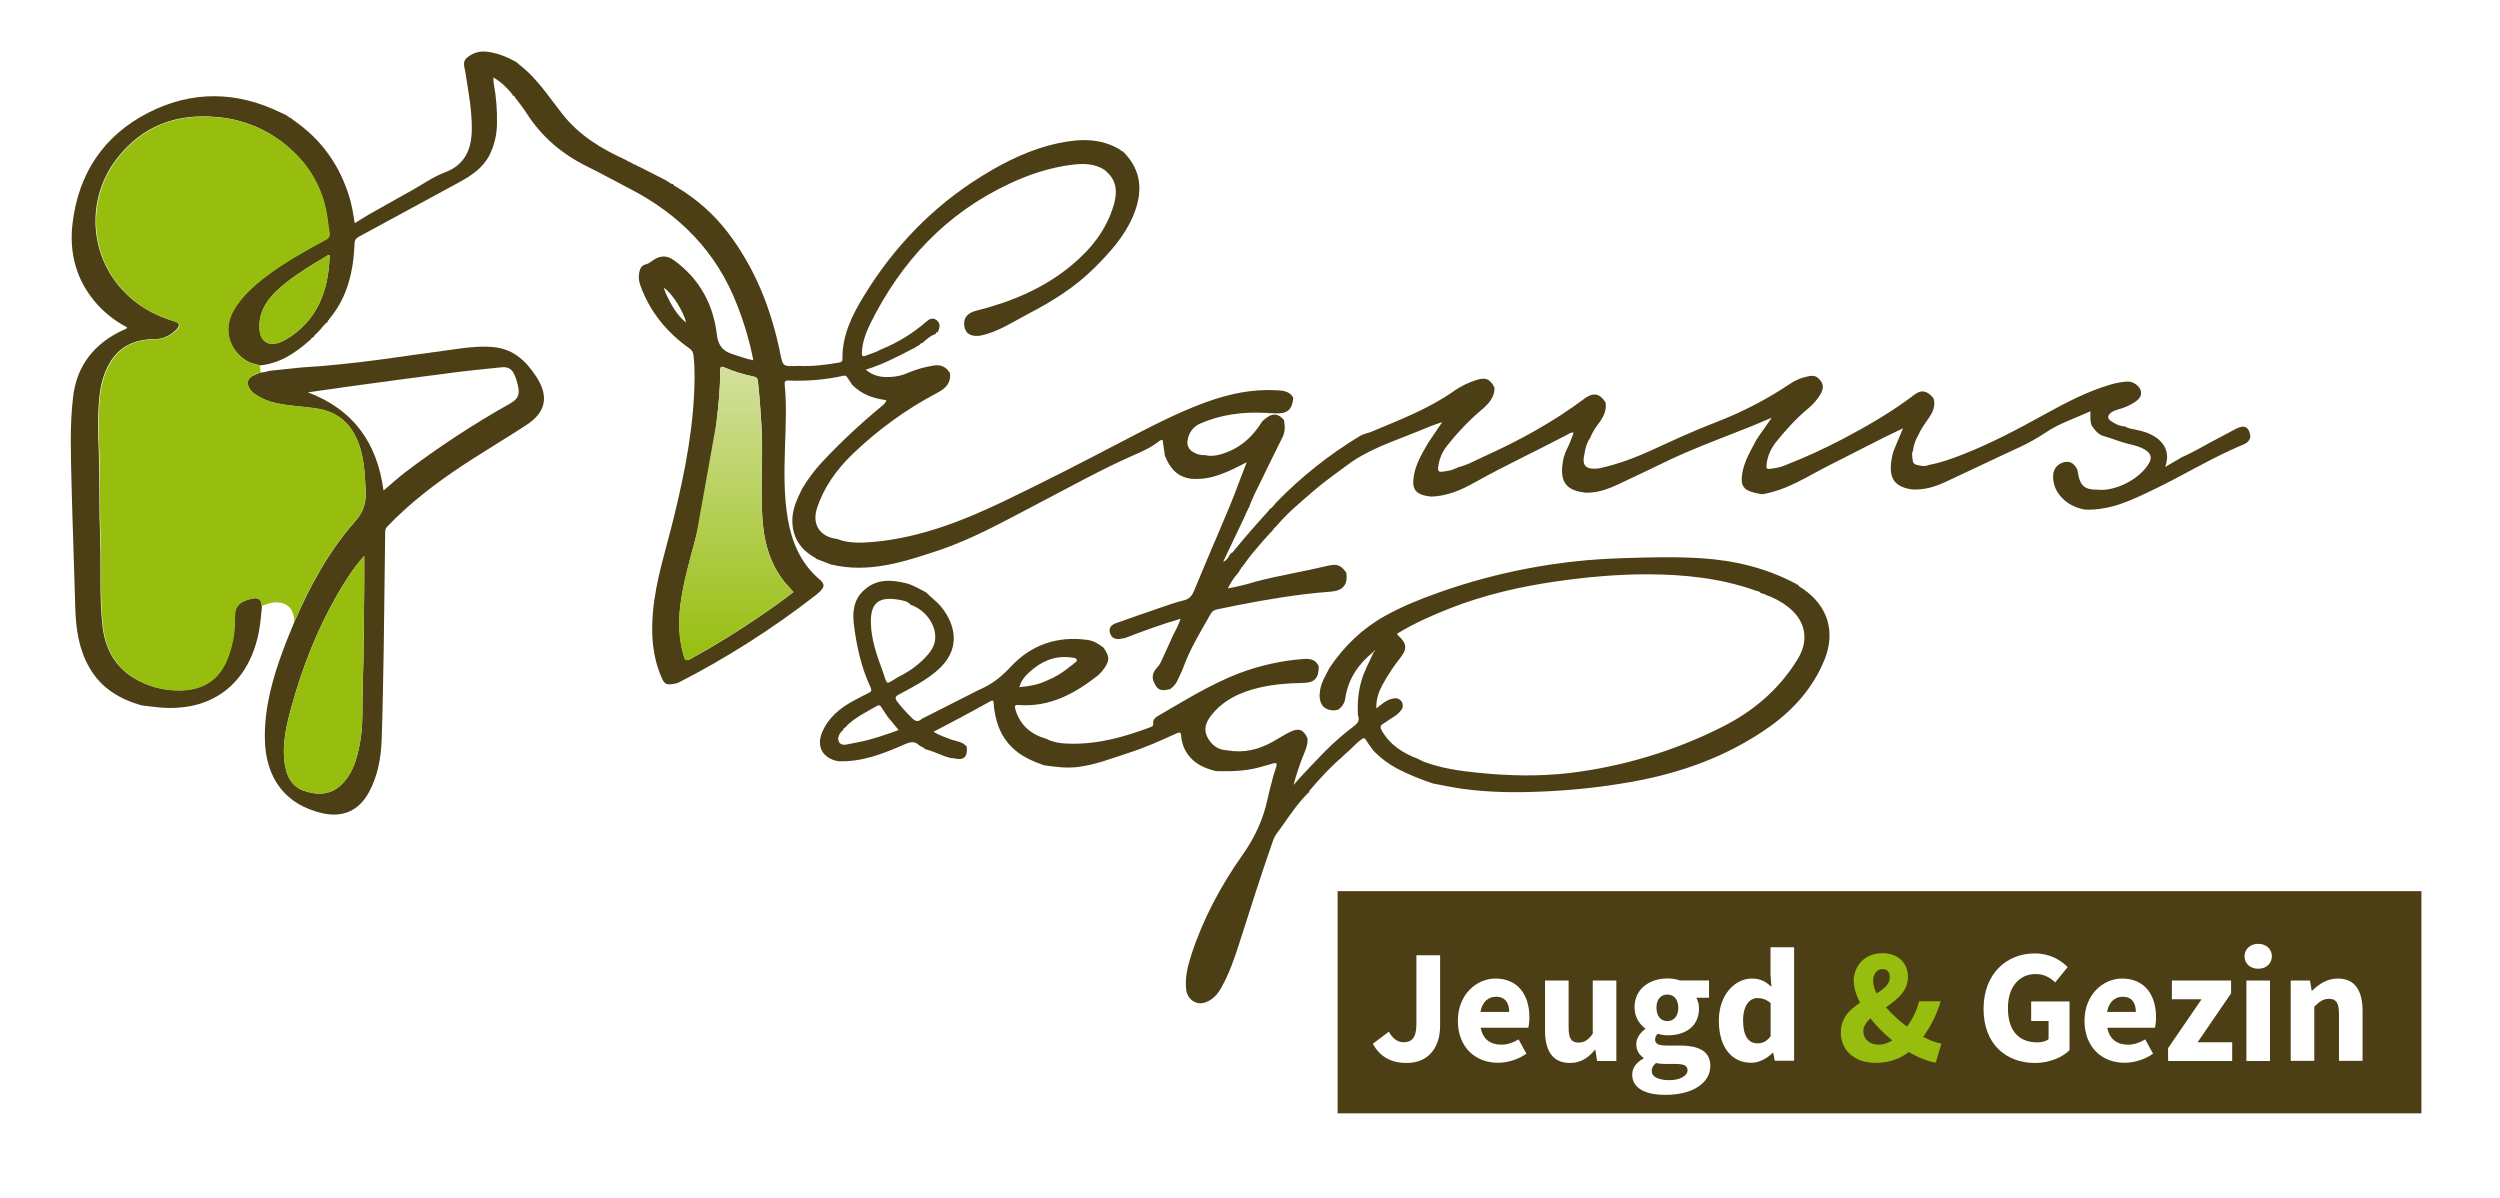
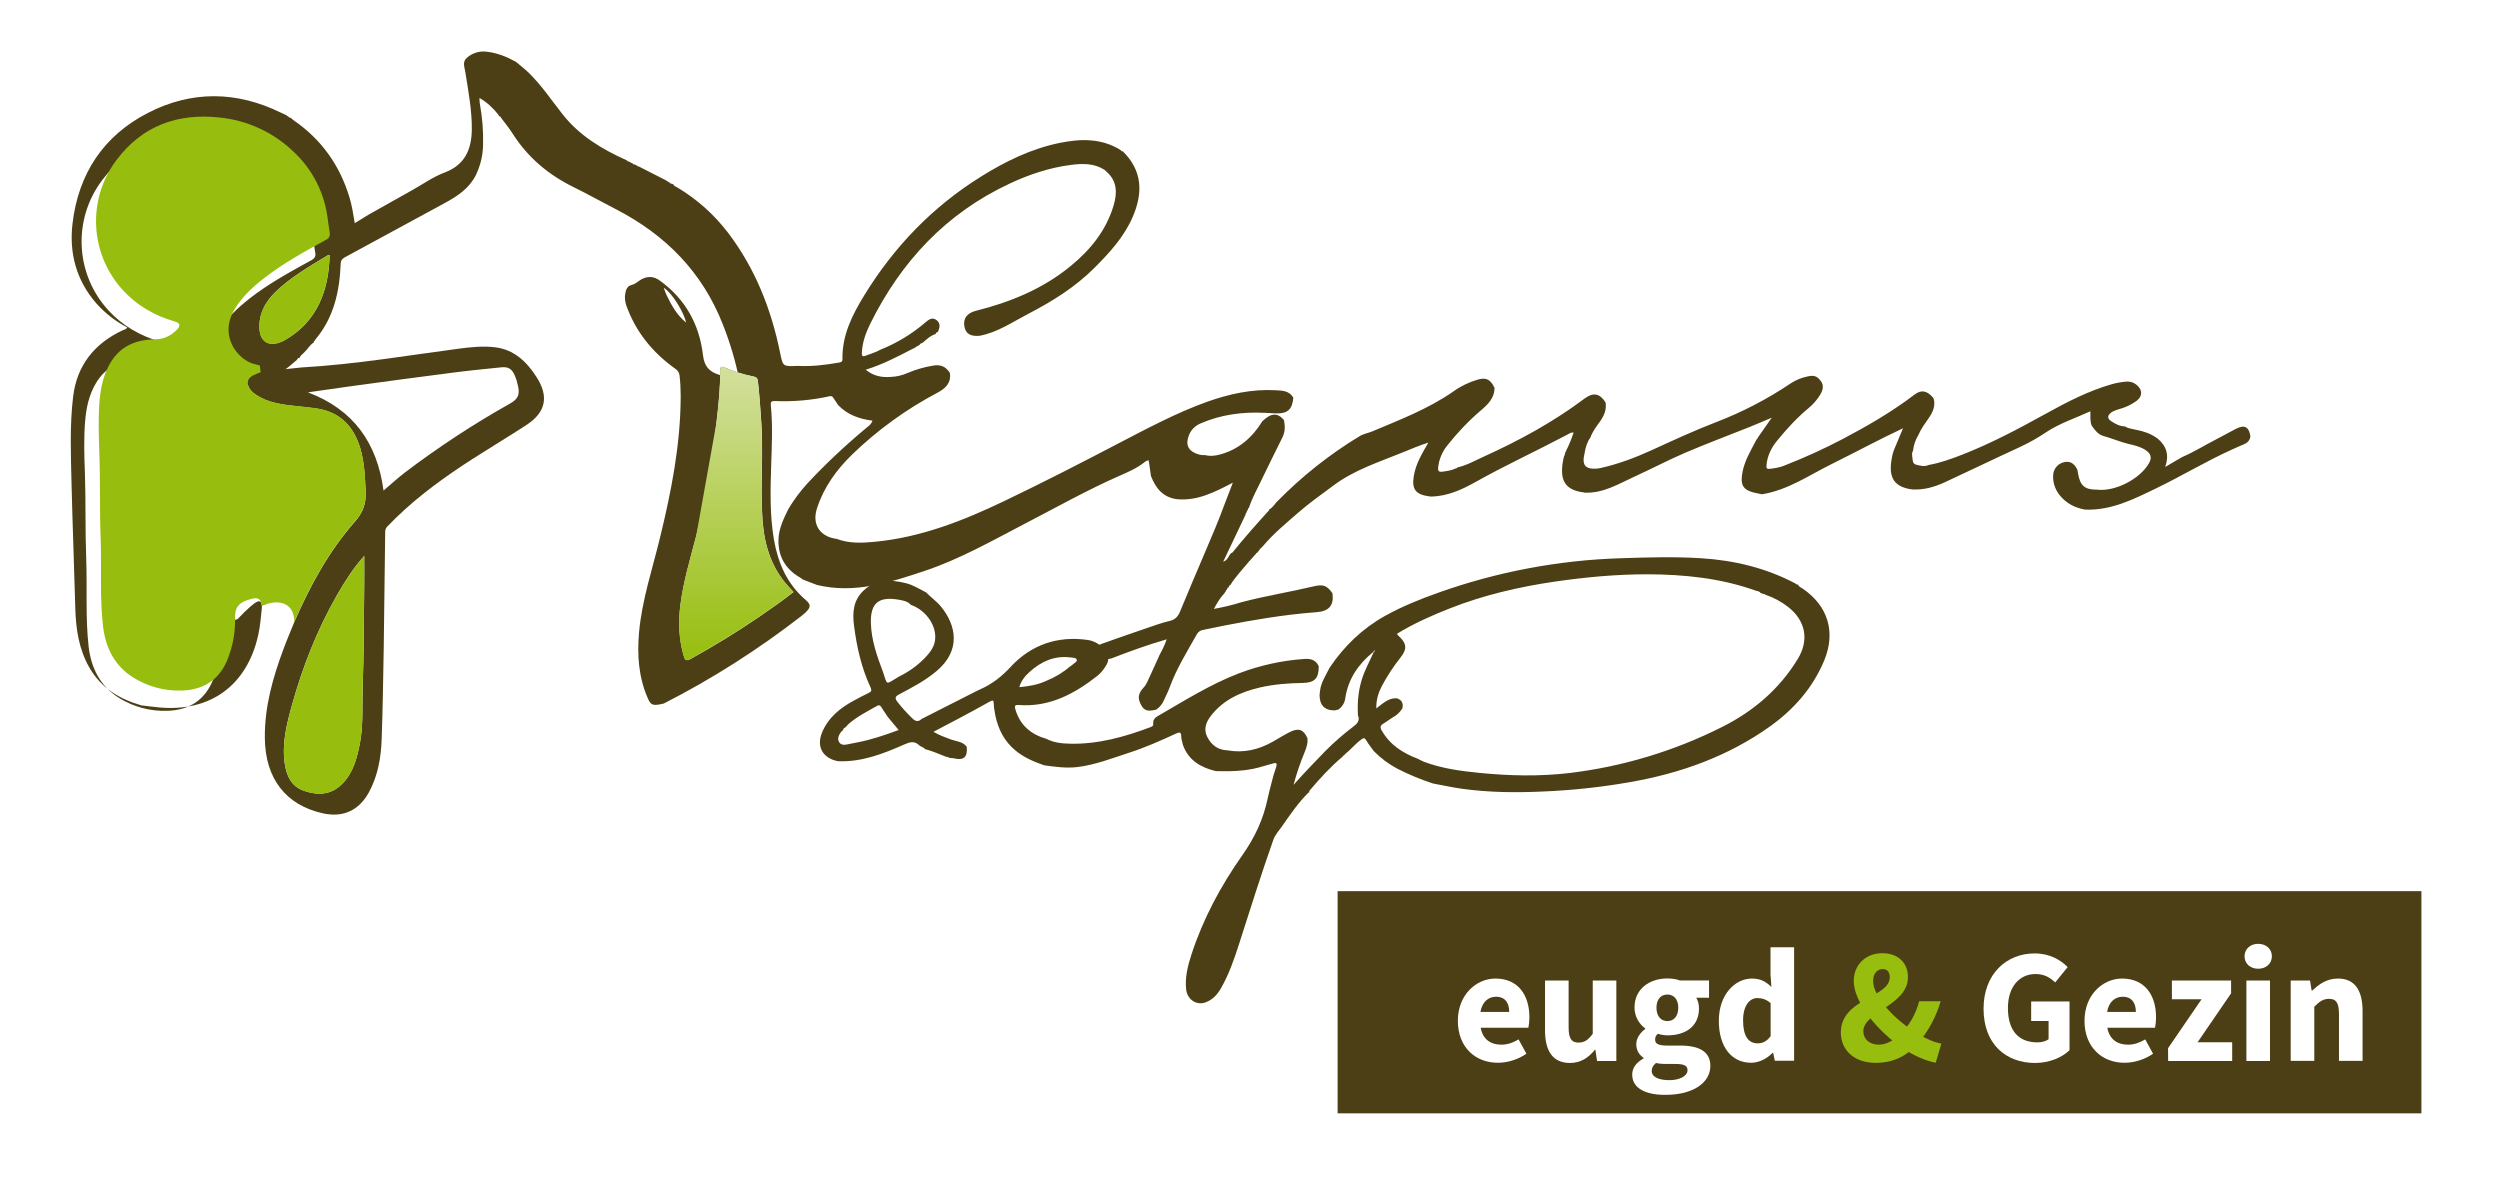
<svg xmlns="http://www.w3.org/2000/svg" version="1.1" x="0px" y="0px" viewBox="0 0 2268.4 1087" style="enable-background:new 0 0 2268.4 1087;" xml:space="preserve">
  <style type="text/css">
	.st0{display:none;}
	.st1{display:inline;stroke:#FFFFFF;stroke-miterlimit:10;}
	.st2{fill:#4D3F15;}
	.st3{fill:#97BE0E;}
	.st4{fill:url(#SVGID_1_);}
	.st5{opacity:0.75;}
	.st6{fill:#D2E09F;}
	.st7{fill:#BAD06A;}
	.st8{fill:#FFFFFF;}
</style>
  <g id="Layer_2" class="st0">
    <rect x="-122.8" y="-65.4" class="st1" width="2873.9" height="1390.8" />
  </g>
  <g id="Layer_1">
    <g>
      <g>
        <image style="overflow:visible;opacity:0.75;enable-background:new    ;" width="2010" height="626" transform="matrix(1 0 0 1 55.455 38.683)">
			</image>
        <g>
-           <path class="st2" d="M237.6,549.7c0,0.7,0,1.3,0,1.9c-0.8,8.1-1.5,16.2-3.2,24.2c-10.1,46.2-43.7,70.7-90.9,66      c-5.1-0.5-10.2-1.2-15.3-1.8c-19.7-5.7-36.3-15.6-46.9-33.9c-9.8-16.9-12.5-35.5-13-54.7c-1-37.6-2.5-75.2-3.4-112.8      c-0.6-26.1-1.7-52.3,1.4-78.3c3.3-28.6,19.2-48.6,45.2-60.7c1.3-0.6,2.9-0.7,4-2.5c-10.5-5.4-19.9-12.7-27.8-21.5      c-18.4-20.9-25.1-45.8-21.9-72.8c5.3-45.1,28.1-79.7,68.5-100.4c39.5-20.3,80.3-19.9,120.5-0.2c1.8,0.9,3.6,1.7,5.4,2.5      c0.1,0.5,0.7,0.9,1.2,0.7l0,0l0,0c0.4,0.9,1.3,1.5,2.3,1.5l0.2,0.1c0.8,0.8,1.7,1.5,2.6,2.2c25,17.2,41.7,40.6,50.5,69.6      c2.3,7.5,3.5,15.3,4.9,23.7l12.3-7.6c13.5-7.6,26.9-15.2,40.4-22.7c9.6-5.4,18.6-11.8,28.9-15.7c18.2-6.8,24.3-20.7,24.6-38.7      c0.2-17.8-3.2-35.1-5.9-52.5c-0.7-4.5-3-9.3,1.6-13c4.8-4.2,11.2-6.2,17.6-5.4c9.3,1,17.7,4.3,25.8,8.7l1.2,0.7l0,0      c3.7,3.3,7.8,6.2,11.3,9.7c11.7,11.4,20.6,24.8,30.6,37.5c15.4,19.6,35.8,31.8,58,41.8c0.2,0.2,0.4,0.3,0.7,0.4      c0.1,0.5,0.7,0.9,1.2,0.7l0,0l2.7,1.4l1.3,0.6l0,0c0.1,0.7,0.5,0.8,1.2,0.6l1.5,0.8l1.3,0.5l0,0c0.1,0.4,0.5,0.8,0.9,0.7      c0.1,0,0.2,0,0.2-0.1l25.5,13c0.1,0.5,0.6,0.7,1,0.6h0.1l0,0c0.1,0.5,0.5,0.8,0.9,0.7c0.1,0,0.2,0,0.3-0.1h0.1      c0.3,1.1,1.4,1.7,2.5,1.6l1.3,0.6c0.5,1.6,2.2,2,3.4,2.7c17.8,10.6,33.3,24.4,45.9,40.8c24.9,32.6,39.5,69.7,47.6,109.6      c2.5,12.2,2.3,12.2,16.2,11.6c12.6,0.7,24.9-0.9,37.2-3c1.7-0.3,3.2-0.8,3.1-3.1c-0.4-21.8,8.9-40.2,19.9-58.1      c27-44,62-80.3,105.9-107.6c22.1-13.8,45.4-25.2,71.2-30.5c19.1-3.9,38-4.4,55.5,6.5c0.3,0.8,1.1,1.2,1.9,1.1l0,0      c17.9,17.7,18.4,37.8,8.9,59.7c-7.9,18.1-20.9,32.3-34.6,46c-17.4,17.4-38,30.3-59.6,41.5c-14.5,7.5-28.2,17.1-44.7,20.2      c-8.4,0.7-12.6-1.9-13.8-8.6c-1.2-7.2,2.5-12.1,10.6-14.1c31.4-7.9,60.9-20,86.1-40.8c17.9-14.7,32.1-32.3,38.8-55      c3.2-11,3.3-21.7-6.3-30.2c-0.7-0.7-1.4-1.4-2.2-2c-9.3-5.9-19.7-5.7-30-4.4c-19.6,2.5-38.3,8.7-56.1,17.1      c-57.5,26.9-98.3,70.6-126.3,127.1c-4,8.2-7.2,16.9-7.6,26.2c-0.1,2.5,0.3,4,3.3,2.8c4.6-1.8,9.4-3.1,13.8-5.6      c14.7-5.9,28.4-14.2,40.5-24.6c3.1-2.6,6.1-5.1,10.1-2.2c3.9,2.9,3.1,6.9,1.3,10.7h0.1c-1,0.4-2.1,0.6-2.1,2l0.1-0.1      c-4.8,1.5-8.4,4.9-12,8.1l0,0c-1.3,0.2-2.3,1-3,2.1l0.1-0.1l-2.1,1.1l0.1-0.1l-3.1,2.1l0.1-0.1c-0.3,0-0.6,0.1-0.9,0.3      c-13.6,7.1-27.2,14.2-42.8,19.1c7.3,5.9,14.7,7.1,22.7,6.5c5.3-0.2,10.5-1.4,15.4-3.6c7.3-3.1,14.9-5.3,22.8-6.6      c7-1.3,11.9,0.8,15.5,6.7c1.2,9.1-4,14-11.4,17.9c-28.3,14.9-54.3,33.8-77.3,56c-14.2,13.8-25.7,29.7-31.9,48.8      c-4.8,14.6,2.6,25.9,18,27.8c11.2,4.3,22.9,3.7,34.5,2.6c41.8-4,80.2-19.1,117.7-37.1c34.6-16.6,68.8-34.1,102.8-51.9      c26.4-13.7,52.6-27.8,80.6-37.9c20.2-7.2,40.9-11.8,62.5-10.6c6,0.3,12.5,0.4,16.1,6.8c-1,10.8-5.3,14.6-16.1,14.2      c-3.3-0.1-6.6-0.4-10-0.5c-20.1-1-39.7,1.6-58.3,9.7c-6.4,2.8-10.2,8-11.5,14.7c-0.9,4.5,0.6,8.6,4.8,11.1      c3.3,1.9,6.9,3.2,10.9,2.8c4.6,1.3,9.2,0.7,13.7-0.5c17-4.6,29.3-15.4,38.4-30.2c8-7.6,13.7-7.9,19.6-1.1l0.4,2.9      c0.8,4.6,0.1,9.4-2.1,13.5c-5.9,12.1-12.1,24.1-17.8,36.2c-4.2,9-9.2,17.6-12.3,27.1c-1,0.5-1,1.4-1.1,2.3l0.1-0.1      c-1.1,0.4-0.9,1.3-1.1,2.1l0.1-0.1c-1,0.4-0.9,1.3-1.1,2.1l0.1-0.1l-1.1,2.1l0.1-0.1l-19.4,40.8c4.7-1.9,4.9-5.8,7.3-7.9      c0.4-0.2,1-0.3,1.2-0.6c10.6-13.1,21.7-25.7,33-38.1c0.1-0.1,0.3-0.2,0.3-0.4c-0.1-0.3-0.1-0.5-0.2-0.7l0.1,0.2      c3-1.4,4.5-4.2,6.6-6.5c22.5-23.1,47.9-43.3,75.5-60c3.6-2.2,7.8-2.8,11.6-4.4c25.2-10.6,50.8-20.4,73.5-36.2      c6.8-4.9,14.3-8.5,22.3-10.8c7-1.9,10.4-0.5,14.2,5.7c-0.1,0.6,0,1.1,0.7,1.2h0.1c0.4,9.9-6.2,15.9-12.7,21.4      c-11.2,9.6-21.4,20.4-30.5,32c-4.4,5.6-7.2,12.4-7.9,19.5c-0.4,3.3,0.8,4.2,3.8,3.8c4.3-0.6,8.5-1.1,12.4-3.1      c0.5-0.1,1.3,0.2,1.1-0.9v0.2c8.5-1.9,16-6.2,23.7-9.7c32.3-14.6,63.4-31.5,91.9-52.9c7.8-5.8,13.8-4.7,19,3.6      c1.1,6.7-1.5,12.2-5.2,17.5c-3.3,4.5-6.7,9-8.6,14.4c-3,4.1-4.4,8.9-5.2,13.9c-2.7,11.2,0.4,15,11.5,14.2c1-0.1,2-0.3,2.9-0.5      c16.1-3.6,31.5-9.4,46.4-16.2c19.2-8.8,38.2-17.6,57.9-25.2c24.1-9.2,47-21.1,68.4-35.5c4.5-2.9,9.4-5,14.7-6.1      c6.7-1.6,9.5-0.5,13.4,5.4l0.4,1.2l0.2,0.2c0.9,3.7-0.3,6.9-2.2,9.9c-2.8,4.6-6.4,8.6-10.5,12c-10.6,8.8-19.7,18.8-28.4,29.4      c-5.4,6.6-9,13.9-9.7,22.5c-0.2,2.6,0.3,3.5,3.2,3.1c4.8-0.6,9.5-1.3,13.9-3.3c17.6-6.9,34.8-14.7,51.6-23.5      c22.8-12,45.1-24.9,65.7-40.6c6.1-4.6,11.3-3.6,16.8,2.9l0.5,1.2l0.2,0.2c1.4,6.4-1,11.7-4.5,16.8s-7.2,10-9.6,15.7      c-2.6,4.3-4.3,9.1-4.8,14.1c-1.4,2.3-0.8,4.8-0.5,7.2c0.2,2.1,0.3,4.7,3.2,5.5c3.8,1,7.6,2.1,11.5,0.3      c10.7-1.9,20.8-5.6,30.8-9.5c26.1-10.2,50.6-23.3,75.1-36.8c19.3-10.7,38.9-20.9,60.3-27c4.2-1.2,8.4-1.9,12.7-2.3      c5.6-0.5,10,2,13,6.7c2.1,5.1-0.1,8.5-4.2,11.4c-4.5,3.1-9.5,5.4-14.8,6.8c-2.5,0.8-5.1,1.5-7.3,3.1c-3.6,2.7-3.7,5.5,0,7.9      s7.6,4.6,12.3,4.7c3.2,1.9,6.9,2.4,10.4,3.1c6.6,1.3,12.8,3.3,18.3,7.2l1.2,0.8l0,0c8.2,6.9,10.5,15.3,6.8,25.7l15.2-8.9      c11-4.7,21.1-11.1,31.7-16.5c5.8-3,11.4-6.1,17.1-9.1c7.9-4.2,12.1-2,13.3,6.9c-0.6,3.7-2.8,5.8-6.2,7.2c-3.5,1.4-7,3-10.5,4.6      c-23.5,10.6-45.6,24-68.8,35.2c-20.5,9.9-40.9,20.3-64.7,19.3c-9.1-1.7-16.9-5.6-22.8-13c-4.1-5-6.3-11.4-6-17.9      c0.1-5.8,4.1-10.8,9.8-12.1c5.4-1.3,9.2,0.8,12.2,6.8c0.2,1.3,0.5,2.6,0.7,3.9c1.9,10.8,6.2,14.3,17.2,14.2      c16.5,2,39.4-9.9,47.3-24.4c2.6-4.8,1.4-8.5-3.6-11.7c-4.7-3-10.1-4.2-15.3-5.4c-7.8-1.9-15-5.1-22.7-7.2      c-4.9-1.4-7.8-5.4-10.6-9.4c-1.6-4-1.1-8.1-1.2-13c-13.8,6.3-28,10.9-40.3,19.1c-7.7,5.2-15.8,9.7-24.2,13.6      c-22.7,10.4-45.1,21.3-67.8,31.8c-9.4,4.3-19,7-29.4,6.4c-18.9-2.5-22-13.4-17.7-32.2c0.4-1.6,1-3.1,1.6-4.6l7.8-18.7      c-22.9,10.8-43.6,22-64.8,32.5c-20.6,10.2-39.7,23.6-63.1,27.4c-3.2-0.7-6.5-1.2-9.7-2.2c-6.8-2.2-9.3-6-8.7-13.1      c0.7-9,4.2-17,8.3-24.8l5.3-10h-0.2c0.9,0.1,0.9-0.5,1-1.1l12.8-18.3c-7.6,3.2-13.7,5.9-20,8.4c-19.6,7.8-39.3,15.2-58.7,23.5      c-15.4,6.6-30.3,14.5-45.5,21.4c-14.7,6.7-28.8,15.6-45.9,14.7c-0.1-0.1-0.3-0.2-0.4-0.2c-19-2.2-22.3-13.3-18.3-31.6      c0.3-1.6,1.6-2.9,1.2-4.7h-0.1c1,0.2,0.8-0.5,0.9-1.1c2.8-5.4,5.1-11.1,7-16.9c-2.6-0.3-4.2,1.1-5.9,2      c-27.8,14.7-56.3,27.8-83.7,43.2c-12.2,6.8-25,12.5-39.4,12.9c-0.7,0-1.3-0.1-2-0.2c-12.3-1.7-16-6.3-14-18.5      c1.8-11.2,7.7-20.7,13.2-30.3l12.6-18.6c-7.9,2.5-15.2,5.6-22.5,8.6c-22,9-44.8,16.1-64.1,30.7c-10.7,8-21.6,15.6-31.6,24.4      c-10.9,9.5-22.1,18.7-31.5,29.8c-1.3,1.7-3.4,2.8-4.1,4.9h0.1c-0.6,0-1.1,0.5-1.1,1.1l0.1-0.1l-1.4,1l-0.6,0.8l-5.5,6.2      l-0.4,0.1l-0.1,0.4c-5.8,7-12.2,13.7-17.1,21.5l0,0c-0.9,0.4-1.6,0.9-1.1,2.1l0.1-0.1c-1.6-0.2-1.7,1.1-2,2.1l0.1-0.1      c-0.9,0.4-1.4,1-1.1,2.1l0.1-0.1c-0.9-0.2-1,0.5-1.1,1.1l0.1-0.1l-1,1.1c-3.4,3.7-6,8-8.9,13.4c8.5-1.5,16.9-3.5,25.1-6.1      c21.7-5.7,43.8-9.2,65.6-14.4c8.6-2,11.8-0.8,16.9,6.3c1.5,10.8-2.9,16.4-14.6,17.2c-8.1,0.6-16.2,1.4-24.3,2.4      c-26.4,3.3-52.6,8.2-78.6,13.7c-2.5,0.4-4.6,2-5.7,4.2c-8.9,15.8-18.5,31.2-24.7,48.4c-1.4,3.8-3.3,7.3-4.9,10.9      c-1.4,3.6-3.9,6.6-7.1,8.8c-7.8,1.9-10.8,1-13.6-4c-3.5-6.3-2.9-10.6,2.2-16.1c2.7-2.8,3.8-6.5,5.5-9.9c3.1-6.5,6-13.2,9-19.8      c2.5-4.5,4.7-9.1,6.4-14c-17.7,5.1-34.2,11.2-50.6,17.5c-1.6,0.3-3.3,0.6-4.9,0.8c-4.5,0.5-7.6-1.7-8.7-5.8      c-1.1-4.1,1.3-7,5.2-8.4c13.4-4.8,26.9-9.5,40.4-14.1c7.1-2.4,14.1-5,21.4-6.7c5-1.2,7.5-4.1,9.3-8.5      c7.5-18.1,15.1-36.1,22.8-54.1c6.2-14.5,12.4-29,17.8-43.8l7.3-19c-16.7,8.7-32.2,16.6-50.4,15c-12.8-1.5-19.6-9.9-23.9-21.1      l-2-13.9l0.4-0.5l-0.5,0.4c-1.5-0.2-2.6,0.6-3.6,1.4c-7,5.6-15.2,9.1-23.2,12.6c-29.3,12.9-57.1,28.6-85.5,43.3      c-29.8,15.5-59.1,32.2-91.1,42.9c-31.6,10.5-63.3,20.9-97.5,12.7l-13-5c-0.5-0.4-1-0.8-1.5-1.2c-13.4-7.5-20.6-18.6-20.5-34.2      c0.1-10.5,4.6-19.5,9-28.5c5-8.4,10.9-16.3,17.5-23.5c16.8-18,34.8-34.8,53.7-50.5c2-1.6,4.2-3.1,5.1-6.2      c-11.9-1.5-22.7-5.3-31.1-14.1c-1.5-2.2-3-4.4-4.4-6.6c-0.9-1.5-1.8-1.8-3.6-1.4c-16.3,3.6-32.9,5-49.6,4.3      c-3.5-0.1-3.8,1.3-3.5,4.1c1.8,18.1,0.9,36.2,0.3,54.4c-0.7,22.5-1.3,44.9,2.5,67.2c3.7,21.2,11.8,40.1,28.5,54.5      c5.2,4.5,5.2,6.7,0.2,11.7c-1.2,1.1-2.5,2.2-3.8,3.2c-39.1,30.3-80.9,57-124.9,79.4c-1.3,0.3-2.6,0.6-3.9,0.8      c-6.2,1.1-8.1,0.1-10.5-5.5c-8.4-19.1-9.8-39.2-8-59.7c2.6-29.3,12-57.2,18.9-85.6c10.4-42.4,18.8-85.1,18.9-129      c0-6.2-0.3-12.3-1-18.4c-0.2-2.6-1.6-5-3.9-6.4c-20.5-14.6-35.7-33.2-44.3-57c-1.4-3.8-1.8-7.8-1-11.8c0.7-3.4,1.8-6.4,6.2-7.4      c3-0.7,5.6-3.4,8.5-5c5.8-3,11.1-2.8,16.7,1.3c23.1,16.7,35.7,39.7,39,67.3c1.2,10.6,5.8,15.4,15,18.2c5.8,1.8,11.5,4,18.1,5.3      c-3.4-17.5-8.5-34.6-15.1-51.2c-18.6-47.5-52-81.2-96.9-104.4c-12.8-6.6-25.5-13.7-38.5-20.1c-22.8-11.2-41.5-26.9-55.2-48.4      c-3.1-4.9-6.8-9.5-10.3-14.1c-0.6-0.7-0.8-2.4-2.5-1.6l-0.1,0.2c0.9-0.8,0.1-1.3-0.2-1.9c-4.7-5.8-9.9-11-17.1-15.1      c0.1,2.3,0.1,3.9,0.4,5.5c2.2,12.1,3.2,24.4,2.9,36.7c-0.1,9.7-2.4,19.2-6.6,27.9c-6,11.9-16.5,18.9-27.7,25      c-30.3,16.4-60.5,32.9-90.8,49.3c-2.5,1.4-4,2.7-4.1,6c-1,25.1-6.2,48.8-22.9,68.7c-0.2,0.2-0.3,0.4-0.3,0.7l0.1,0.1      c-0.8,0.5-1.7,0.8-1.1,2l-0.2-0.1c-3.6,2.3-5.6,6.2-8.7,9.1l0,0c-1.4,1.6-3.5,2.6-4.1,4.9l-0.2-0.1c-1.4,0.1-1.9,1.3-2.6,2.2      h0.1l-1.3,1c-12.9,11.5-26.9,20.6-44.6,22.4c-0.2-0.1-0.4-0.1-0.7-0.2c-3.2-1-6.5-1.5-9.5-2.9c-14-6.9-26.5-26.8-13.1-48.5      c6.8-11,16-19.5,26-27.4c17.6-13.8,37.2-24.5,56.7-35.2c3-1.7,3.9-3.7,3.3-6.8c-1.1-5.9-1.5-11.8-2.6-17.7      c-3.8-21.1-14.3-40.5-29.9-55.2c-18.3-17.8-42.1-28.8-67.6-31.3c-38-4-69.8,7.5-93.3,38.6c-26.9,35.7-24.4,85.6,6.1,118.4      c12.8,13.8,28.5,22.7,46.4,28c5.4,1.6,6,3.9,2,7.9c-5.4,5.3-11.5,8.4-19.5,8.4c-17.1,0.2-31.6,6-40.7,21.6      c-6,10.2-8.6,21.6-9.6,33.3c-1.4,15.8-0.9,31.5-0.3,47.4c0.9,26.1,0.2,52.3,1.2,78.4c1,26.6-0.8,53.3,2.2,79.8      c2.3,19.6,10.6,36,27.9,46.7c12.8,7.9,27.7,11.9,42.8,11.5c20.7-0.4,35.4-9.9,42.8-29.7c4.4-11.4,6.5-23.5,6.3-35.6      c-0.2-9.3,2-14.8,15.3-17.9C234.6,541.8,236.9,543.6,237.6,549.7z M622.5,292.7l0.3,0.3L622.5,292.7      c-1.9-9.6-13.2-27.6-20.3-31.6c1,2.5,1.7,4.7,2.7,6.8C609.3,277.1,614.3,286,622.5,292.7L622.5,292.7z M691.1,444.7      c0-20.4,1.1-40.8-0.3-61.2c-0.8-12.6-1.7-25.2-3.1-37.7c-0.3-2.7-1.4-3.6-3.9-4.1c-9-1.8-17.7-4.5-26.1-8.1      c-3.4-1.5-4.2-0.8-4.2,2.8c0.1,16-1.6,31.9-3.5,47.8c-4.1,34.2-10.2,68-18.1,101.5c-5.5,21.2-11.9,42.1-14.6,64      c-1.9,15.3-1.2,30.5,3.1,45.4c1.1,3.9,2.1,5,6.2,2.8c21.4-11.8,42.3-24.6,62.5-38.4c10.5-7.2,20.9-14.4,30.9-22.3      c-2.9-3.2-5.5-5.9-7.9-8.8c-15-18.6-19.8-40.5-20.6-63.7c-0.2-5-0.3-10-0.4-15c0-1.3,0-2.7,0-4L691.1,444.7z M299.1,231.3      c-0.7,0.1-1.3,0.3-1.9,0.5c-16.7,10.2-33.9,19.9-47.9,33.8c-9,9-14.6,19.7-13.8,32.9c0.6,10.5,7,15.4,16.7,12.7      c1.9-0.5,3.8-1.3,5.5-2.2C288,292.1,298.4,263.2,299.1,231.3L299.1,231.3z" />
+           <path class="st2" d="M237.6,549.7c0,0.7,0,1.3,0,1.9c-0.8,8.1-1.5,16.2-3.2,24.2c-10.1,46.2-43.7,70.7-90.9,66      c-5.1-0.5-10.2-1.2-15.3-1.8c-19.7-5.7-36.3-15.6-46.9-33.9c-9.8-16.9-12.5-35.5-13-54.7c-1-37.6-2.5-75.2-3.4-112.8      c-0.6-26.1-1.7-52.3,1.4-78.3c3.3-28.6,19.2-48.6,45.2-60.7c1.3-0.6,2.9-0.7,4-2.5c-10.5-5.4-19.9-12.7-27.8-21.5      c-18.4-20.9-25.1-45.8-21.9-72.8c5.3-45.1,28.1-79.7,68.5-100.4c39.5-20.3,80.3-19.9,120.5-0.2c1.8,0.9,3.6,1.7,5.4,2.5      c0.1,0.5,0.7,0.9,1.2,0.7l0,0l0,0c0.4,0.9,1.3,1.5,2.3,1.5l0.2,0.1c0.8,0.8,1.7,1.5,2.6,2.2c25,17.2,41.7,40.6,50.5,69.6      c2.3,7.5,3.5,15.3,4.9,23.7l12.3-7.6c13.5-7.6,26.9-15.2,40.4-22.7c9.6-5.4,18.6-11.8,28.9-15.7c18.2-6.8,24.3-20.7,24.6-38.7      c0.2-17.8-3.2-35.1-5.9-52.5c-0.7-4.5-3-9.3,1.6-13c4.8-4.2,11.2-6.2,17.6-5.4c9.3,1,17.7,4.3,25.8,8.7l1.2,0.7l0,0      c3.7,3.3,7.8,6.2,11.3,9.7c11.7,11.4,20.6,24.8,30.6,37.5c15.4,19.6,35.8,31.8,58,41.8c0.2,0.2,0.4,0.3,0.7,0.4      c0.1,0.5,0.7,0.9,1.2,0.7l0,0l2.7,1.4l1.3,0.6l0,0c0.1,0.7,0.5,0.8,1.2,0.6l1.5,0.8l1.3,0.5l0,0c0.1,0.4,0.5,0.8,0.9,0.7      c0.1,0,0.2,0,0.2-0.1l25.5,13c0.1,0.5,0.6,0.7,1,0.6h0.1l0,0c0.1,0.5,0.5,0.8,0.9,0.7c0.1,0,0.2,0,0.3-0.1h0.1      c0.3,1.1,1.4,1.7,2.5,1.6l1.3,0.6c0.5,1.6,2.2,2,3.4,2.7c17.8,10.6,33.3,24.4,45.9,40.8c24.9,32.6,39.5,69.7,47.6,109.6      c2.5,12.2,2.3,12.2,16.2,11.6c12.6,0.7,24.9-0.9,37.2-3c1.7-0.3,3.2-0.8,3.1-3.1c-0.4-21.8,8.9-40.2,19.9-58.1      c27-44,62-80.3,105.9-107.6c22.1-13.8,45.4-25.2,71.2-30.5c19.1-3.9,38-4.4,55.5,6.5c0.3,0.8,1.1,1.2,1.9,1.1l0,0      c17.9,17.7,18.4,37.8,8.9,59.7c-7.9,18.1-20.9,32.3-34.6,46c-17.4,17.4-38,30.3-59.6,41.5c-14.5,7.5-28.2,17.1-44.7,20.2      c-8.4,0.7-12.6-1.9-13.8-8.6c-1.2-7.2,2.5-12.1,10.6-14.1c31.4-7.9,60.9-20,86.1-40.8c17.9-14.7,32.1-32.3,38.8-55      c3.2-11,3.3-21.7-6.3-30.2c-0.7-0.7-1.4-1.4-2.2-2c-9.3-5.9-19.7-5.7-30-4.4c-19.6,2.5-38.3,8.7-56.1,17.1      c-57.5,26.9-98.3,70.6-126.3,127.1c-4,8.2-7.2,16.9-7.6,26.2c-0.1,2.5,0.3,4,3.3,2.8c4.6-1.8,9.4-3.1,13.8-5.6      c14.7-5.9,28.4-14.2,40.5-24.6c3.1-2.6,6.1-5.1,10.1-2.2c3.9,2.9,3.1,6.9,1.3,10.7h0.1c-1,0.4-2.1,0.6-2.1,2l0.1-0.1      c-4.8,1.5-8.4,4.9-12,8.1l0,0c-1.3,0.2-2.3,1-3,2.1l0.1-0.1l-2.1,1.1l0.1-0.1l-3.1,2.1l0.1-0.1c-0.3,0-0.6,0.1-0.9,0.3      c-13.6,7.1-27.2,14.2-42.8,19.1c7.3,5.9,14.7,7.1,22.7,6.5c5.3-0.2,10.5-1.4,15.4-3.6c7.3-3.1,14.9-5.3,22.8-6.6      c7-1.3,11.9,0.8,15.5,6.7c1.2,9.1-4,14-11.4,17.9c-28.3,14.9-54.3,33.8-77.3,56c-14.2,13.8-25.7,29.7-31.9,48.8      c-4.8,14.6,2.6,25.9,18,27.8c11.2,4.3,22.9,3.7,34.5,2.6c41.8-4,80.2-19.1,117.7-37.1c34.6-16.6,68.8-34.1,102.8-51.9      c26.4-13.7,52.6-27.8,80.6-37.9c20.2-7.2,40.9-11.8,62.5-10.6c6,0.3,12.5,0.4,16.1,6.8c-1,10.8-5.3,14.6-16.1,14.2      c-3.3-0.1-6.6-0.4-10-0.5c-20.1-1-39.7,1.6-58.3,9.7c-6.4,2.8-10.2,8-11.5,14.7c-0.9,4.5,0.6,8.6,4.8,11.1      c3.3,1.9,6.9,3.2,10.9,2.8c4.6,1.3,9.2,0.7,13.7-0.5c17-4.6,29.3-15.4,38.4-30.2c8-7.6,13.7-7.9,19.6-1.1l0.4,2.9      c0.8,4.6,0.1,9.4-2.1,13.5c-5.9,12.1-12.1,24.1-17.8,36.2c-4.2,9-9.2,17.6-12.3,27.1c-1,0.5-1,1.4-1.1,2.3l0.1-0.1      c-1.1,0.4-0.9,1.3-1.1,2.1l0.1-0.1c-1,0.4-0.9,1.3-1.1,2.1l0.1-0.1l-1.1,2.1l0.1-0.1l-19.4,40.8c4.7-1.9,4.9-5.8,7.3-7.9      c0.4-0.2,1-0.3,1.2-0.6c10.6-13.1,21.7-25.7,33-38.1c0.1-0.1,0.3-0.2,0.3-0.4c-0.1-0.3-0.1-0.5-0.2-0.7l0.1,0.2      c3-1.4,4.5-4.2,6.6-6.5c22.5-23.1,47.9-43.3,75.5-60c3.6-2.2,7.8-2.8,11.6-4.4c25.2-10.6,50.8-20.4,73.5-36.2      c6.8-4.9,14.3-8.5,22.3-10.8c7-1.9,10.4-0.5,14.2,5.7c-0.1,0.6,0,1.1,0.7,1.2h0.1c0.4,9.9-6.2,15.9-12.7,21.4      c-11.2,9.6-21.4,20.4-30.5,32c-4.4,5.6-7.2,12.4-7.9,19.5c-0.4,3.3,0.8,4.2,3.8,3.8c4.3-0.6,8.5-1.1,12.4-3.1      c0.5-0.1,1.3,0.2,1.1-0.9v0.2c8.5-1.9,16-6.2,23.7-9.7c32.3-14.6,63.4-31.5,91.9-52.9c7.8-5.8,13.8-4.7,19,3.6      c1.1,6.7-1.5,12.2-5.2,17.5c-3.3,4.5-6.7,9-8.6,14.4c-3,4.1-4.4,8.9-5.2,13.9c-2.7,11.2,0.4,15,11.5,14.2c1-0.1,2-0.3,2.9-0.5      c16.1-3.6,31.5-9.4,46.4-16.2c19.2-8.8,38.2-17.6,57.9-25.2c24.1-9.2,47-21.1,68.4-35.5c4.5-2.9,9.4-5,14.7-6.1      c6.7-1.6,9.5-0.5,13.4,5.4l0.4,1.2l0.2,0.2c0.9,3.7-0.3,6.9-2.2,9.9c-2.8,4.6-6.4,8.6-10.5,12c-10.6,8.8-19.7,18.8-28.4,29.4      c-5.4,6.6-9,13.9-9.7,22.5c-0.2,2.6,0.3,3.5,3.2,3.1c4.8-0.6,9.5-1.3,13.9-3.3c17.6-6.9,34.8-14.7,51.6-23.5      c22.8-12,45.1-24.9,65.7-40.6c6.1-4.6,11.3-3.6,16.8,2.9l0.5,1.2l0.2,0.2c1.4,6.4-1,11.7-4.5,16.8s-7.2,10-9.6,15.7      c-2.6,4.3-4.3,9.1-4.8,14.1c-1.4,2.3-0.8,4.8-0.5,7.2c0.2,2.1,0.3,4.7,3.2,5.5c3.8,1,7.6,2.1,11.5,0.3      c10.7-1.9,20.8-5.6,30.8-9.5c26.1-10.2,50.6-23.3,75.1-36.8c19.3-10.7,38.9-20.9,60.3-27c4.2-1.2,8.4-1.9,12.7-2.3      c5.6-0.5,10,2,13,6.7c2.1,5.1-0.1,8.5-4.2,11.4c-4.5,3.1-9.5,5.4-14.8,6.8c-2.5,0.8-5.1,1.5-7.3,3.1c-3.6,2.7-3.7,5.5,0,7.9      s7.6,4.6,12.3,4.7c3.2,1.9,6.9,2.4,10.4,3.1c6.6,1.3,12.8,3.3,18.3,7.2l1.2,0.8l0,0c8.2,6.9,10.5,15.3,6.8,25.7l15.2-8.9      c11-4.7,21.1-11.1,31.7-16.5c5.8-3,11.4-6.1,17.1-9.1c7.9-4.2,12.1-2,13.3,6.9c-0.6,3.7-2.8,5.8-6.2,7.2c-3.5,1.4-7,3-10.5,4.6      c-23.5,10.6-45.6,24-68.8,35.2c-20.5,9.9-40.9,20.3-64.7,19.3c-9.1-1.7-16.9-5.6-22.8-13c-4.1-5-6.3-11.4-6-17.9      c0.1-5.8,4.1-10.8,9.8-12.1c5.4-1.3,9.2,0.8,12.2,6.8c0.2,1.3,0.5,2.6,0.7,3.9c1.9,10.8,6.2,14.3,17.2,14.2      c16.5,2,39.4-9.9,47.3-24.4c2.6-4.8,1.4-8.5-3.6-11.7c-4.7-3-10.1-4.2-15.3-5.4c-7.8-1.9-15-5.1-22.7-7.2      c-4.9-1.4-7.8-5.4-10.6-9.4c-1.6-4-1.1-8.1-1.2-13c-13.8,6.3-28,10.9-40.3,19.1c-7.7,5.2-15.8,9.7-24.2,13.6      c-22.7,10.4-45.1,21.3-67.8,31.8c-9.4,4.3-19,7-29.4,6.4c-18.9-2.5-22-13.4-17.7-32.2c0.4-1.6,1-3.1,1.6-4.6l7.8-18.7      c-22.9,10.8-43.6,22-64.8,32.5c-20.6,10.2-39.7,23.6-63.1,27.4c-3.2-0.7-6.5-1.2-9.7-2.2c-6.8-2.2-9.3-6-8.7-13.1      c0.7-9,4.2-17,8.3-24.8l5.3-10h-0.2c0.9,0.1,0.9-0.5,1-1.1l12.8-18.3c-7.6,3.2-13.7,5.9-20,8.4c-19.6,7.8-39.3,15.2-58.7,23.5      c-15.4,6.6-30.3,14.5-45.5,21.4c-14.7,6.7-28.8,15.6-45.9,14.7c-0.1-0.1-0.3-0.2-0.4-0.2c-19-2.2-22.3-13.3-18.3-31.6      c0.3-1.6,1.6-2.9,1.2-4.7h-0.1c1,0.2,0.8-0.5,0.9-1.1c2.8-5.4,5.1-11.1,7-16.9c-2.6-0.3-4.2,1.1-5.9,2      c-27.8,14.7-56.3,27.8-83.7,43.2c-12.2,6.8-25,12.5-39.4,12.9c-0.7,0-1.3-0.1-2-0.2c-12.3-1.7-16-6.3-14-18.5      c1.8-11.2,7.7-20.7,13.2-30.3c-7.9,2.5-15.2,5.6-22.5,8.6c-22,9-44.8,16.1-64.1,30.7c-10.7,8-21.6,15.6-31.6,24.4      c-10.9,9.5-22.1,18.7-31.5,29.8c-1.3,1.7-3.4,2.8-4.1,4.9h0.1c-0.6,0-1.1,0.5-1.1,1.1l0.1-0.1l-1.4,1l-0.6,0.8l-5.5,6.2      l-0.4,0.1l-0.1,0.4c-5.8,7-12.2,13.7-17.1,21.5l0,0c-0.9,0.4-1.6,0.9-1.1,2.1l0.1-0.1c-1.6-0.2-1.7,1.1-2,2.1l0.1-0.1      c-0.9,0.4-1.4,1-1.1,2.1l0.1-0.1c-0.9-0.2-1,0.5-1.1,1.1l0.1-0.1l-1,1.1c-3.4,3.7-6,8-8.9,13.4c8.5-1.5,16.9-3.5,25.1-6.1      c21.7-5.7,43.8-9.2,65.6-14.4c8.6-2,11.8-0.8,16.9,6.3c1.5,10.8-2.9,16.4-14.6,17.2c-8.1,0.6-16.2,1.4-24.3,2.4      c-26.4,3.3-52.6,8.2-78.6,13.7c-2.5,0.4-4.6,2-5.7,4.2c-8.9,15.8-18.5,31.2-24.7,48.4c-1.4,3.8-3.3,7.3-4.9,10.9      c-1.4,3.6-3.9,6.6-7.1,8.8c-7.8,1.9-10.8,1-13.6-4c-3.5-6.3-2.9-10.6,2.2-16.1c2.7-2.8,3.8-6.5,5.5-9.9c3.1-6.5,6-13.2,9-19.8      c2.5-4.5,4.7-9.1,6.4-14c-17.7,5.1-34.2,11.2-50.6,17.5c-1.6,0.3-3.3,0.6-4.9,0.8c-4.5,0.5-7.6-1.7-8.7-5.8      c-1.1-4.1,1.3-7,5.2-8.4c13.4-4.8,26.9-9.5,40.4-14.1c7.1-2.4,14.1-5,21.4-6.7c5-1.2,7.5-4.1,9.3-8.5      c7.5-18.1,15.1-36.1,22.8-54.1c6.2-14.5,12.4-29,17.8-43.8l7.3-19c-16.7,8.7-32.2,16.6-50.4,15c-12.8-1.5-19.6-9.9-23.9-21.1      l-2-13.9l0.4-0.5l-0.5,0.4c-1.5-0.2-2.6,0.6-3.6,1.4c-7,5.6-15.2,9.1-23.2,12.6c-29.3,12.9-57.1,28.6-85.5,43.3      c-29.8,15.5-59.1,32.2-91.1,42.9c-31.6,10.5-63.3,20.9-97.5,12.7l-13-5c-0.5-0.4-1-0.8-1.5-1.2c-13.4-7.5-20.6-18.6-20.5-34.2      c0.1-10.5,4.6-19.5,9-28.5c5-8.4,10.9-16.3,17.5-23.5c16.8-18,34.8-34.8,53.7-50.5c2-1.6,4.2-3.1,5.1-6.2      c-11.9-1.5-22.7-5.3-31.1-14.1c-1.5-2.2-3-4.4-4.4-6.6c-0.9-1.5-1.8-1.8-3.6-1.4c-16.3,3.6-32.9,5-49.6,4.3      c-3.5-0.1-3.8,1.3-3.5,4.1c1.8,18.1,0.9,36.2,0.3,54.4c-0.7,22.5-1.3,44.9,2.5,67.2c3.7,21.2,11.8,40.1,28.5,54.5      c5.2,4.5,5.2,6.7,0.2,11.7c-1.2,1.1-2.5,2.2-3.8,3.2c-39.1,30.3-80.9,57-124.9,79.4c-1.3,0.3-2.6,0.6-3.9,0.8      c-6.2,1.1-8.1,0.1-10.5-5.5c-8.4-19.1-9.8-39.2-8-59.7c2.6-29.3,12-57.2,18.9-85.6c10.4-42.4,18.8-85.1,18.9-129      c0-6.2-0.3-12.3-1-18.4c-0.2-2.6-1.6-5-3.9-6.4c-20.5-14.6-35.7-33.2-44.3-57c-1.4-3.8-1.8-7.8-1-11.8c0.7-3.4,1.8-6.4,6.2-7.4      c3-0.7,5.6-3.4,8.5-5c5.8-3,11.1-2.8,16.7,1.3c23.1,16.7,35.7,39.7,39,67.3c1.2,10.6,5.8,15.4,15,18.2c5.8,1.8,11.5,4,18.1,5.3      c-3.4-17.5-8.5-34.6-15.1-51.2c-18.6-47.5-52-81.2-96.9-104.4c-12.8-6.6-25.5-13.7-38.5-20.1c-22.8-11.2-41.5-26.9-55.2-48.4      c-3.1-4.9-6.8-9.5-10.3-14.1c-0.6-0.7-0.8-2.4-2.5-1.6l-0.1,0.2c0.9-0.8,0.1-1.3-0.2-1.9c-4.7-5.8-9.9-11-17.1-15.1      c0.1,2.3,0.1,3.9,0.4,5.5c2.2,12.1,3.2,24.4,2.9,36.7c-0.1,9.7-2.4,19.2-6.6,27.9c-6,11.9-16.5,18.9-27.7,25      c-30.3,16.4-60.5,32.9-90.8,49.3c-2.5,1.4-4,2.7-4.1,6c-1,25.1-6.2,48.8-22.9,68.7c-0.2,0.2-0.3,0.4-0.3,0.7l0.1,0.1      c-0.8,0.5-1.7,0.8-1.1,2l-0.2-0.1c-3.6,2.3-5.6,6.2-8.7,9.1l0,0c-1.4,1.6-3.5,2.6-4.1,4.9l-0.2-0.1c-1.4,0.1-1.9,1.3-2.6,2.2      h0.1l-1.3,1c-12.9,11.5-26.9,20.6-44.6,22.4c-0.2-0.1-0.4-0.1-0.7-0.2c-3.2-1-6.5-1.5-9.5-2.9c-14-6.9-26.5-26.8-13.1-48.5      c6.8-11,16-19.5,26-27.4c17.6-13.8,37.2-24.5,56.7-35.2c3-1.7,3.9-3.7,3.3-6.8c-1.1-5.9-1.5-11.8-2.6-17.7      c-3.8-21.1-14.3-40.5-29.9-55.2c-18.3-17.8-42.1-28.8-67.6-31.3c-38-4-69.8,7.5-93.3,38.6c-26.9,35.7-24.4,85.6,6.1,118.4      c12.8,13.8,28.5,22.7,46.4,28c5.4,1.6,6,3.9,2,7.9c-5.4,5.3-11.5,8.4-19.5,8.4c-17.1,0.2-31.6,6-40.7,21.6      c-6,10.2-8.6,21.6-9.6,33.3c-1.4,15.8-0.9,31.5-0.3,47.4c0.9,26.1,0.2,52.3,1.2,78.4c1,26.6-0.8,53.3,2.2,79.8      c2.3,19.6,10.6,36,27.9,46.7c12.8,7.9,27.7,11.9,42.8,11.5c20.7-0.4,35.4-9.9,42.8-29.7c4.4-11.4,6.5-23.5,6.3-35.6      c-0.2-9.3,2-14.8,15.3-17.9C234.6,541.8,236.9,543.6,237.6,549.7z M622.5,292.7l0.3,0.3L622.5,292.7      c-1.9-9.6-13.2-27.6-20.3-31.6c1,2.5,1.7,4.7,2.7,6.8C609.3,277.1,614.3,286,622.5,292.7L622.5,292.7z M691.1,444.7      c0-20.4,1.1-40.8-0.3-61.2c-0.8-12.6-1.7-25.2-3.1-37.7c-0.3-2.7-1.4-3.6-3.9-4.1c-9-1.8-17.7-4.5-26.1-8.1      c-3.4-1.5-4.2-0.8-4.2,2.8c0.1,16-1.6,31.9-3.5,47.8c-4.1,34.2-10.2,68-18.1,101.5c-5.5,21.2-11.9,42.1-14.6,64      c-1.9,15.3-1.2,30.5,3.1,45.4c1.1,3.9,2.1,5,6.2,2.8c21.4-11.8,42.3-24.6,62.5-38.4c10.5-7.2,20.9-14.4,30.9-22.3      c-2.9-3.2-5.5-5.9-7.9-8.8c-15-18.6-19.8-40.5-20.6-63.7c-0.2-5-0.3-10-0.4-15c0-1.3,0-2.7,0-4L691.1,444.7z M299.1,231.3      c-0.7,0.1-1.3,0.3-1.9,0.5c-16.7,10.2-33.9,19.9-47.9,33.8c-9,9-14.6,19.7-13.8,32.9c0.6,10.5,7,15.4,16.7,12.7      c1.9-0.5,3.8-1.3,5.5-2.2C288,292.1,298.4,263.2,299.1,231.3L299.1,231.3z" />
        </g>
      </g>
      <g>
        <image style="overflow:visible;opacity:0.75;enable-background:new    ;" width="947" height="436" transform="matrix(1 0 0 1 735.455 496.683)">
			</image>
        <g>
          <path class="st2" d="M1630.6,530.2l0.9,0.4c0.9,2,3,2.6,4.5,3.7c22.7,15.7,29.8,39.2,19.3,64.8c-10.3,24.9-27.5,44.4-49.1,59.9      c-38.2,27.3-81.4,42.7-127.4,50.7c-26.1,4.6-52.4,7.4-78.9,8.5c-24.5,1.1-49,0.9-73.3-2.5c-8.8-1.2-17.6-3.2-26.4-4.8      c-11.1-3.6-21.9-8.1-32.3-13.4c-7.9-4.2-15.1-9.6-21.4-16c-2.3-3.2-4.8-6.3-6.8-9.7c-1.4-2.3-2.2-2.5-4.4-0.9      c-5.5,3.9-9.6,9.3-14.9,13.4l-1.1,1.3l0.1-0.1c-0.6,0-1,0.4-1.1,0.9v0.1l0.1-0.1c-10.8,9-20.3,19.4-29.4,30.1      c-0.7,0.8-1.8,1.7-0.6,3l0.1-0.1c-0.3-0.4-0.9-0.5-1.3-0.2c-0.1,0-0.1,0.1-0.1,0.1c-9.1,9.1-16.3,19.6-23.6,30.1      c-2.8,4.1-6.4,7.8-8.1,12.5c-11.1,31.5-21.1,63.4-31.3,95.2c-4.3,13.4-9,26.8-16,39.2c-3.4,6.1-7.9,11.1-14.8,13.4      c-8.8,2.7-16-3.7-17-11.5c-1.3-11.2,1.4-21.8,4.8-32.2c10.6-32.5,26.6-62.3,46.2-90.1c11.3-16,19.1-32.8,23-51.7      c1.5-7,3.5-13.8,5.2-20.7c0.9-2.7,1.8-5.3,2.6-8c0.8-2.7,0-3.7-2.9-2.8c-4.4,1.3-8.9,2.6-13.4,3.8c-12.7,3.3-25.6,3.5-38.5,3.2      c-13.5-3.2-24.6-9.5-29.8-23.3c-0.6-2.8-1.7-5.5-1.7-8.2c0-4.5-2-3.8-4.9-2.5c-13.9,6.4-27.8,12.6-42.4,17.3      c-15.4,5-30.6,11-46.9,13c-10.2,1.2-20.2-0.2-30.2-1.6c-9.4-3.3-18.5-7.1-26.2-13.6c-9.9-8.2-15.3-18.9-18-31.2      c-0.5-3.6-1.5-7.2-1.5-10.8s-0.9-3.7-3.6-2.2c-8.9,4.9-17.7,9.8-26.6,14.5c-8,4.3-16,8.4-24.5,12.9c5.6,3.4,11.1,5.1,16.5,7.2      c4.8,1.6,10.3,1.8,13.7,6.4c0.9,9.6-2.8,12.7-12.1,10.4c-0.9-0.2-1.9-0.2-2.9-0.2l-2.5-0.9l-1.4-0.3c-6.3-2.4-12.4-5.2-19-6.9      c-1.3-1.9-3.8-2-5.3-3.5c-4.2-4-8.2-3-13-0.9c-19.3,8.5-38.9,16.3-60.6,15.4c-14-2.7-19.9-13.3-14.4-26.3      c5.7-13.5,16.5-22.2,29.1-28.9c4.2-2.2,8.5-4.6,12.8-6.6c2.7-1.2,3.3-2.3,2-5.2c-8.3-17.8-12.5-36.7-15-56      c-1.5-11.5-0.8-22.7,8.3-31.5c11.2-10.9,24.7-10.5,38.6-7.1c6.7,1.6,12.5,5.4,18.5,8.4c4.4,4.5,9.6,8.1,13.6,13      c13.6,16.7,18.5,39.5-4.2,58.5c-10.3,8.7-22.1,14.8-33.8,21c-4,2.1-4,3.7-1.5,7c4.1,5.2,8.6,10.2,13.4,14.8      c2.9,2.9,5.5,3.4,8.5,0.5l47.9-24.3c1.6-0.8,3.2-1.7,4.9-2.4c11-4.8,19.7-11.6,28.1-20.7c18.5-19.9,42.5-28.2,70-24.2      c5.4,0.8,9.9,3.7,14.1,6.9c5.4,7.9,5.7,11.4,1.2,18c-1.8,2.8-4,5.3-6.6,7.5c-21,16.5-43.7,28.7-71.6,26.6c-3.5-0.3-3.9,1-3,3.9      c4.2,14.4,14.1,22.8,28.2,26.8c6.6,3.5,13.9,4.2,21.2,4.4c25.5,0.6,49.6-6.1,73.2-15c1.8-0.7,2.8-1.3,2.5-3.5      c-0.3-2.7,1.2-4.8,3.5-6.2c24.3-14,48-29.1,74.4-39.2c19-7.2,38.9-11.6,59.2-13c6.8-0.5,10.6,1.5,13.1,6.6      c0,11.2-3.8,15-14.8,15.2c-13,0.2-25.9,1.2-38.6,4.1c-17.5,4.1-33.4,11.2-44.7,26c-4.3,5.7-6.6,12.1-3,19      c3.8,7.3,9.6,11.7,18.1,12c14.9,2.7,28.6-0.6,41.6-8c5.2-3,10.3-6.2,15.6-8.8c7.7-3.7,12-2,15.5,5.7c0.6,4.6-0.9,8.8-2.6,13      c-4,9.6-7.3,19.4-10,29.5c9.2-10.5,19-20.5,28.6-30.5c8-8,16.5-15.5,25.5-22.3c3.8-2.8,6.4-5.5,4.3-10.5      c-0.5-10.5,0.2-20.9,3.2-31.1c2.6-9.2,7.3-17.4,11.1-26c1-0.4,0.9-1.2,0.9-2.1l0.2-0.1l-0.2,0.1l-1.2,1.8      c-13.4,10.9-22.8,24.4-25.4,41.8c-0.5,4.3-2.8,8.2-6.5,10.6l-1.9,0.4l-1.2,0.3c-9.4,0-13.9-4.8-13.8-14.8      c0.1-0.1,0.3-0.2,0.3-0.3c0-0.3-0.1-0.6-0.1-0.8l0.2-1.7c0.9-7.8,5.3-14.2,8.7-21.1c13.1-19.5,29.6-35.5,50.2-47      c15.4-8.6,31.8-15.2,48.4-21.1c53.4-19,109.4-29.6,166-31.3c24.2-0.8,48.2-1.5,72.4,0c30.2,1.9,59.1,8.8,86,23.1      C1629.7,530.2,1630,530.4,1630.6,530.2z M767.4,659.5l-1.1,1.1v-0.1c-0.8,0.4-1.4,0.9-1.1,2l-0.1-0.1c-2.7,1.9-4.4,4.9-4.6,8.2      c0.6,4.3,3.3,5.7,7.4,5c3.2-0.6,6.4-1.3,9.6-1.9c12.9-2.4,25.3-6.7,37.9-11.3l-9.8-11.8c-2-3-4.1-6-6-9.1c-1-1.5-1.9-2-3.6-1.1      c-9.2,5.2-18.7,9.9-26.6,17l-1,1.2l0.1-0.1l-1.1,1.1L767.4,659.5z M949.5,617.7c7.8-3.1,15.1-7.5,21.4-13c0.9-0.5,1.7-1,2.4-1.7      c1.4-1.5,4.5-2.5,3.6-4.7c-0.7-1.6-3.7-1.5-5.9-1.8c-14.4-1.7-26.3,3.7-36.7,13.1c-4.1,3.7-7.7,7.9-9.4,13.9      C933.8,622.7,941.9,621.3,949.5,617.7z M815.5,614c8.7-4.2,16.6-9.8,23.4-16.7c5-5.2,9.5-10.8,9.7-18.5      c0.5-12.5-9.2-25.5-22.2-30c-2.6-3.1-6.5-3.8-10.1-4.5c-18.5-3.4-26.6,2.3-26.1,21c0.4,15.5,5.6,30,10.9,44.2      C805.6,622,802.7,621.7,815.5,614z M1267.5,633.6c4.5,1.5,6,4.6,5,9.1c-2.1,3.4-5,6.2-8.5,8.1c-3,1.7-5.7,4-8.8,5.8      c-2.7,1.6-3.2,3.2-1.6,6c7.4,13.2,19.2,20.7,32.9,25.9c1.8,0.8,3.4,1.9,5.3,2.6c16.3,6.2,33.4,8.5,50.7,10.2      c27.2,2.7,54.5,3.3,81.7,0.1c48-5.8,94.6-19.8,137.8-41.5c28.8-14.3,52.5-34.5,69.3-62.1c10.5-17.3,6.9-34.9-9-47.2      c-6.2-4.8-13.1-8.5-20.6-11c-0.1-0.5-0.6-0.7-1.1-0.6c-0.1,0-0.1,0-0.2,0.1l-2.9-1c-1.1-1.7-3.1-1.8-4.8-2.3      c-31.8-11.3-64.8-14.6-98.2-14.7c-28,0-55.8,2.6-83.5,6.6c-32.7,4.8-64.7,12.2-95.4,24.3c-16.5,6.5-32.8,13.7-48.1,23.1      c0.3,0.5,0.6,0.9,1,1.4c8.1,7.3,8.6,12.2,2,20.5c-6.2,7.8-11.7,16.2-16.4,25c-3.3,6.2-5.5,12.8-5.3,20.8      C1255,638.1,1260,633.1,1267.5,633.6L1267.5,633.6z" />
        </g>
      </g>
      <g>
        <image style="overflow:visible;opacity:0.75;enable-background:new    ;" width="300" height="456" transform="matrix(1 0 0 1 216.455 305.683)">
			</image>
        <g>
          <path class="st2" d="M267,564.5c14.3-33,31.4-64.4,55.2-91.4c7.4-8.4,10.1-16.6,9.6-27.2c-0.7-13.1-1.1-26.2-4.9-39      c-6.1-20.3-18.6-33.2-40.3-36.3c-12.2-1.8-24.5-2.1-36.5-4.9c-6.7-1.4-13-4.1-18.7-8c-2.2-1.5-4.1-3.5-5.4-5.8      c-2.3-4.6-1.3-8.5,3.3-10.9c2.3-1.2,4.8-2.1,7.2-3.1c2.7,0.2,5.2-0.7,7.7-1.4l29.4-3.1c48.1-2.7,95.6-10.8,143.2-17.1      c10.8-1.4,21.5-2.5,32.4-1.2c17.1,2.1,28.4,12.8,37.3,26.5c11.8,18,9,32.5-9.1,44.2c-15.9,10.3-32.1,20.1-48.1,30.3      c-25.1,16.1-49.3,33.5-70.7,54.4c-2.4,2.3-4.6,4.9-7,7.1c-1.5,1.4-2.2,3.3-2.1,5.3c-0.4,34.6-0.8,69.3-1.3,103.9      c-0.5,28.1-0.9,56.3-1.9,84.4c-0.6,16.5-3.5,32.8-11.5,47.6c-9.1,16.7-23.6,23.2-41.8,19.2c-33.8-7.5-52.4-31.7-52.7-68.4      c-0.3-28.1,7.2-54.6,16.9-80.6C260.2,580.8,263.7,572.7,267,564.5z M330.5,504.4c-10,11.1-17.7,23.4-24.9,35.9      c-18,31.5-31.1,65-40.8,99.9c-4.7,17-9,34.1-6.5,52.1c1.6,11.4,5.9,21.2,17.5,25.2c12.5,4.3,24.6,4,34.7-6.3      c9.9-10,13.3-22.8,15.9-35.9c3.4-17.1,2.1-34.5,2.7-51.8c1.1-31.1,1-62.3,1.4-93.4C330.6,521.6,330.5,513,330.5,504.4z       M348,445.1c6.9-5.8,12.9-11.4,19.3-16.3c30.2-22.9,62-43.8,95.1-62.4c7.4-4.1,9.4-8,7.7-15.9c-0.7-3.4-1.7-6.8-3.1-10      c-2.5-5.8-5.9-7.9-12.2-7.2c-14.6,1.5-29.2,2.9-43.7,4.8c-31.5,4-63,8.3-94.5,12.6c-12.4,1.7-24.8,3.5-37.2,5.3      C320.5,371.5,342.2,401.6,348,445.1z" />
        </g>
      </g>
      <g>
        <image style="overflow:visible;opacity:0.75;enable-background:new    ;" width="276" height="551" transform="matrix(1 0 0 1 78.455 97.683)">
			</image>
        <g>
          <path class="st3" d="M237.6,549.7c-0.7-6-3.1-7.8-9-6.4c-13.2,3.2-15.5,8.6-15.3,17.9c0.2,12.2-1.9,24.3-6.3,35.7      c-7.4,19.8-22.2,29.3-42.8,29.7c-15.1,0.4-29.9-3.6-42.8-11.5c-17.3-10.7-25.6-27.1-27.9-46.7c-3.1-26.5-1.2-53.2-2.2-79.8      c-1-26.1-0.2-52.3-1.2-78.4c-0.5-15.8-1.1-31.6,0.3-47.4c1.1-11.7,3.6-23,9.6-33.3c9.1-15.6,23.6-21.4,40.7-21.6      c8-0.1,14.1-3.1,19.5-8.4c4-4,3.4-6.4-2-7.9c-18-5.2-33.6-14.2-46.4-28c-30.4-32.8-33-82.6-6.1-118.4      c23.5-31.2,55.3-42.6,93.3-38.6c25.4,2.5,49.2,13.5,67.6,31.3c15.7,14.7,26.2,34.1,29.9,55.2c1.1,5.9,1.6,11.9,2.6,17.7      c0.6,3.1-0.3,5.2-3.3,6.8c-19.5,10.7-39.1,21.4-56.7,35.2c-10,7.8-19.2,16.4-26,27.4c-13.4,21.7-1,41.6,13.1,48.5      c2.9,1.4,6.3,2,9.5,2.9c0.3,2,0.5,4.1,0.8,6.1c-2.4,1-4.9,1.9-7.2,3.1c-4.5,2.5-5.6,6.3-3.3,10.9c1.3,2.4,3.1,4.4,5.4,5.8      c5.6,3.9,12,6.6,18.7,8c12,2.8,24.4,3.1,36.5,4.9c21.8,3.1,34.2,16,40.3,36.3c3.9,12.8,4.3,25.8,4.9,39      c0.5,10.6-2.2,18.8-9.6,27.2c-23.8,27-41,58.4-55.2,91.4c-0.1-17.8-14.3-20.2-26-15.8C239.9,549.1,238.7,549.4,237.6,549.7z" />
        </g>
      </g>
      <g>
        <image style="overflow:visible;opacity:0.75;enable-background:new    ;" width="135" height="297" transform="matrix(1 0 0 1 607.455 324.683)">
			</image>
        <g>
          <linearGradient id="SVGID_1_" gradientUnits="userSpaceOnUse" x1="-12.96" y1="-75.717" x2="-12.96" y2="190.488" gradientTransform="matrix(1 0 0 1 681 408.476)">
            <stop offset="0" style="stop-color:#D3E09E" />
            <stop offset="1" style="stop-color:#97BE0E" />
          </linearGradient>
          <path class="st4" d="M650,384.1c1.8-15.9,3.6-31.8,3.4-47.8c0-3.6,0.8-4.3,4.2-2.8c8.4,3.6,17.2,6.3,26.1,8.1      c2.5,0.5,3.6,1.5,3.9,4.1c1.5,12.5,2.3,25.1,3.1,37.7c1.4,20.5,0.3,40.8,0.3,61.2c-0.1,0.1-0.3,0.2-0.3,0.3      c0.1,0.2,0.2,0.5,0.3,0.7c0,1.3,0,2.7,0,4c0.1,5,0.2,10,0.4,15c0.8,23.2,5.6,45.1,20.6,63.6c2.4,3,5.1,5.7,7.9,8.8      c-9.9,8-20.4,15.2-30.9,22.4c-20.2,13.8-41.1,26.5-62.5,38.4c-4.1,2.3-5.1,1.1-6.2-2.8c-4.4-14.9-5-30-3.1-45.4      c2.7-21.8,9.1-42.8,14.6-64L650,384.1z" />
        </g>
      </g>
      <g>
        <g class="st5">
          <path d="M638.9,492.6" />
        </g>
        <g>
-           <path class="st6" d="M631.9,485.6" />
-         </g>
+           </g>
      </g>
      <g>
        <image style="overflow:visible;opacity:0.75;enable-background:new    ;" width="95" height="112" transform="matrix(1 0 0 1 226.455 222.683)">
			</image>
        <g>
          <path class="st3" d="M299.1,231.3c-0.7,31.9-11.1,60.8-41.5,77.8c-1.7,1-3.6,1.7-5.5,2.2c-9.7,2.7-16-2.2-16.7-12.7      c-0.8-13.2,4.8-24,13.8-32.9c14-13.9,31.2-23.6,47.9-33.8C297.8,231.6,298.4,231.4,299.1,231.3z" />
        </g>
      </g>
      <g>
        <image style="overflow:visible;opacity:0.75;enable-background:new    ;" width="31" height="31" transform="matrix(1 0 0 1 682.455 436.683)">
			</image>
        <g>
          <path class="st7" d="M691.1,445.7c-0.1-0.2-0.2-0.5-0.3-0.7c0-0.1,0.2-0.2,0.3-0.3C691.1,445,691.1,445.3,691.1,445.7z" />
        </g>
      </g>
      <g>
        <image style="overflow:visible;opacity:0.75;enable-background:new    ;" width="104" height="247" transform="matrix(1 0 0 1 249.455 495.683)">
			</image>
        <g>
          <path class="st3" d="M330.5,504.4c0,8.6,0.1,17.2,0,25.8c-0.4,31.1-0.3,62.3-1.4,93.4c-0.6,17.2,0.7,34.6-2.7,51.8      c-2.6,13.2-6,26-15.9,35.9c-10.1,10.2-22.2,10.6-34.7,6.3c-11.5-4-15.9-13.8-17.5-25.2c-2.5-17.9,1.8-35.1,6.5-52.1      c9.7-34.9,22.8-68.5,40.8-100C312.8,527.8,320.5,515.5,330.5,504.4z" />
        </g>
      </g>
    </g>
    <g>
      <image style="overflow:visible;opacity:0.75;enable-background:new    ;" width="1014" height="233" transform="matrix(1 0 0 1 1205.455 799.683)">
		</image>
      <g>
        <rect x="1213.7" y="808.6" class="st2" width="983.4" height="201.6" />
      </g>
    </g>
    <g>
      <g>
-         <path class="st8" d="M1245.6,947.1l14.6-11c3.5,6.6,8.4,9.6,13.2,9.6c7.7,0,11.8-4,11.8-16.7v-62.2h21.5v64     c0,18.4-9.5,33.7-30.5,33.7C1261.8,964.4,1252.2,958.7,1245.6,947.1z" />
        <path class="st8" d="M1322.8,926.2c0-23.7,16.8-38.3,34.1-38.3c20.6,0,30.8,15.1,30.8,35c0,3.9-0.5,7.8-0.9,9.6h-43.3     c1.9,10.6,9.1,15.4,18.8,15.4c5.5,0,10.4-1.7,15.6-4.8l7.1,13c-7.4,5.2-17.1,8.2-25.7,8.2     C1338.8,964.4,1322.8,950.3,1322.8,926.2z M1369.4,918.2c0-8-3.5-13.8-12-13.8c-6.8,0-12.6,4.6-14.1,13.8H1369.4z" />
        <path class="st8" d="M1401.9,935v-45.3h21.4v42.5c0,10.5,2.8,13.8,9,13.8c5.4,0,8.7-2.3,12.9-8v-48.3h21.4v73h-17.5l-1.5-10.1     h-0.5c-6,7.3-12.9,11.9-22.7,11.9C1408.6,964.4,1401.9,953.2,1401.9,935z" />
        <path class="st8" d="M1481,975.1c0-6.1,3.6-11,10.3-14.7v-0.6c-3.7-2.5-6.6-6.4-6.6-12.4c0-5.3,3.5-10.4,8.1-13.7v-0.6     c-5.1-3.6-9.7-10.4-9.7-18.9c0-17.5,14.3-26.4,29.9-26.4c4,0,8,0.6,11.2,1.8h26.5v15.7h-11.6c1.4,2.2,2.5,5.8,2.5,9.6     c0,16.8-12.7,24.5-28.5,24.5c-2.6,0-5.6-0.4-8.8-1.4c-1.8,1.6-2.5,2.9-2.5,5.4c0,3.6,2.9,5.3,10.8,5.3h11.7     c17.7,0,27.6,5.5,27.6,18.5c0,15.2-15.7,26.2-40.5,26.2C1494.4,993.6,1481,988.1,1481,975.1z M1531.2,971.1c0-4.6-3.9-5.7-11-5.7     h-7.5c-5,0-7.8-0.3-10.1-0.9c-2.7,2.3-3.9,4.5-3.9,7.2c0,5.5,6.3,8.4,16,8.4C1524.3,980.1,1531.2,976.2,1531.2,971.1z      M1522.8,914.3c0-7.8-4.2-11.9-9.9-11.9s-9.9,4.1-9.9,11.9c0,8,4.2,12.2,9.9,12.2C1518.6,926.5,1522.8,922.3,1522.8,914.3z" />
        <path class="st8" d="M1559.6,926.2c0-23.9,14.8-38.3,30-38.3c8,0,12.9,3,17.7,7.6l-0.8-11.1v-24.9h21.4v103h-17.5l-1.5-7.2h-0.5     c-5.1,5.2-12.3,9-19.3,9C1571.2,964.4,1559.6,950,1559.6,926.2z M1606.6,940.2v-30c-3.8-3.4-8-4.6-12-4.6c-6.9,0-13,6.5-13,20.3     c0,14.3,4.9,20.8,13.2,20.8C1599.3,946.7,1603,945,1606.6,940.2z" />
        <path class="st3" d="M1670.3,937c0-31.3,44.4-31.6,44.4-50.3c0-4.5-2.1-7.4-6.5-7.4c-4.8,0-8.6,4-8.6,10.7     c0,15.2,20.5,35.9,40,47.7c7.9,4.8,15.6,8.2,21.9,9.2l-5.1,17.4c-9.5-1.9-19.8-6.4-29.6-13c-23.8-15.9-44.8-42.2-44.8-61.3     c0-13.6,10-25.1,25.9-25.1c14.2,0,23.3,8.6,23.3,21.7c0,25.6-40.5,31.5-40.5,49.1c0,7.2,5.7,12.2,14.1,12.2     c6.6,0,13.6-3.8,19.8-9.7c7.4-7.5,13.5-17.3,16.8-29.7h19.5c-4.3,14.4-11.2,27.5-21.6,39.4c-9,9.9-21.3,16.5-37.2,16.5     C1681.2,964.4,1670.3,951.7,1670.3,937z" />
        <path class="st8" d="M1799.8,915.3c0-31.8,21-50.2,46.3-50.2c13.8,0,23.6,5.9,30,12.4l-11.3,13.9c-4.7-4.4-9.8-7.6-17.9-7.6     c-14.6,0-25,11.6-25,30.8c0,19.7,8.9,31.2,26.8,31.2c3.8,0,7.8-1,10.1-2.9v-16.5H1843v-17.7h34.8v44.2     c-6.6,6.5-18.1,11.6-31.4,11.6C1820.2,964.4,1799.8,947.5,1799.8,915.3z" />
        <path class="st8" d="M1891.4,926.2c0-23.7,16.8-38.3,34.1-38.3c20.6,0,30.8,15.1,30.8,35c0,3.9-0.5,7.8-0.9,9.6h-43.3     c1.9,10.6,9.1,15.4,18.8,15.4c5.5,0,10.4-1.7,15.6-4.8l7.1,13c-7.4,5.2-17.1,8.2-25.7,8.2     C1907.4,964.4,1891.4,950.3,1891.4,926.2z M1938,918.2c0-8-3.5-13.8-12-13.8c-6.8,0-12.6,4.6-14.1,13.8H1938z" />
        <path class="st8" d="M1967.2,951.1l30.4-44.4h-26.9v-17h53.7v11.6l-30.4,44.4h31.4v17h-58.1L1967.2,951.1L1967.2,951.1z" />
        <path class="st8" d="M2036.6,867.7c0-6.6,5.2-11.3,12.4-11.3c7.2,0,12.4,4.7,12.4,11.3s-5.2,11.3-12.4,11.3     S2036.6,874.3,2036.6,867.7z M2038.3,889.7h21.4v73h-21.4L2038.3,889.7L2038.3,889.7z" />
        <path class="st8" d="M2078.5,889.7h17.5l1.5,9.2h0.5c6.1-5.9,13.4-11,23.3-11c15.7,0,22.4,11.2,22.4,29.4v45.3h-21.4v-42.5     c0-10.5-2.8-13.8-9-13.8c-5.4,0-8.7,2.5-13.4,7.1v49.2h-21.4L2078.5,889.7L2078.5,889.7z" />
      </g>
    </g>
  </g>
</svg>